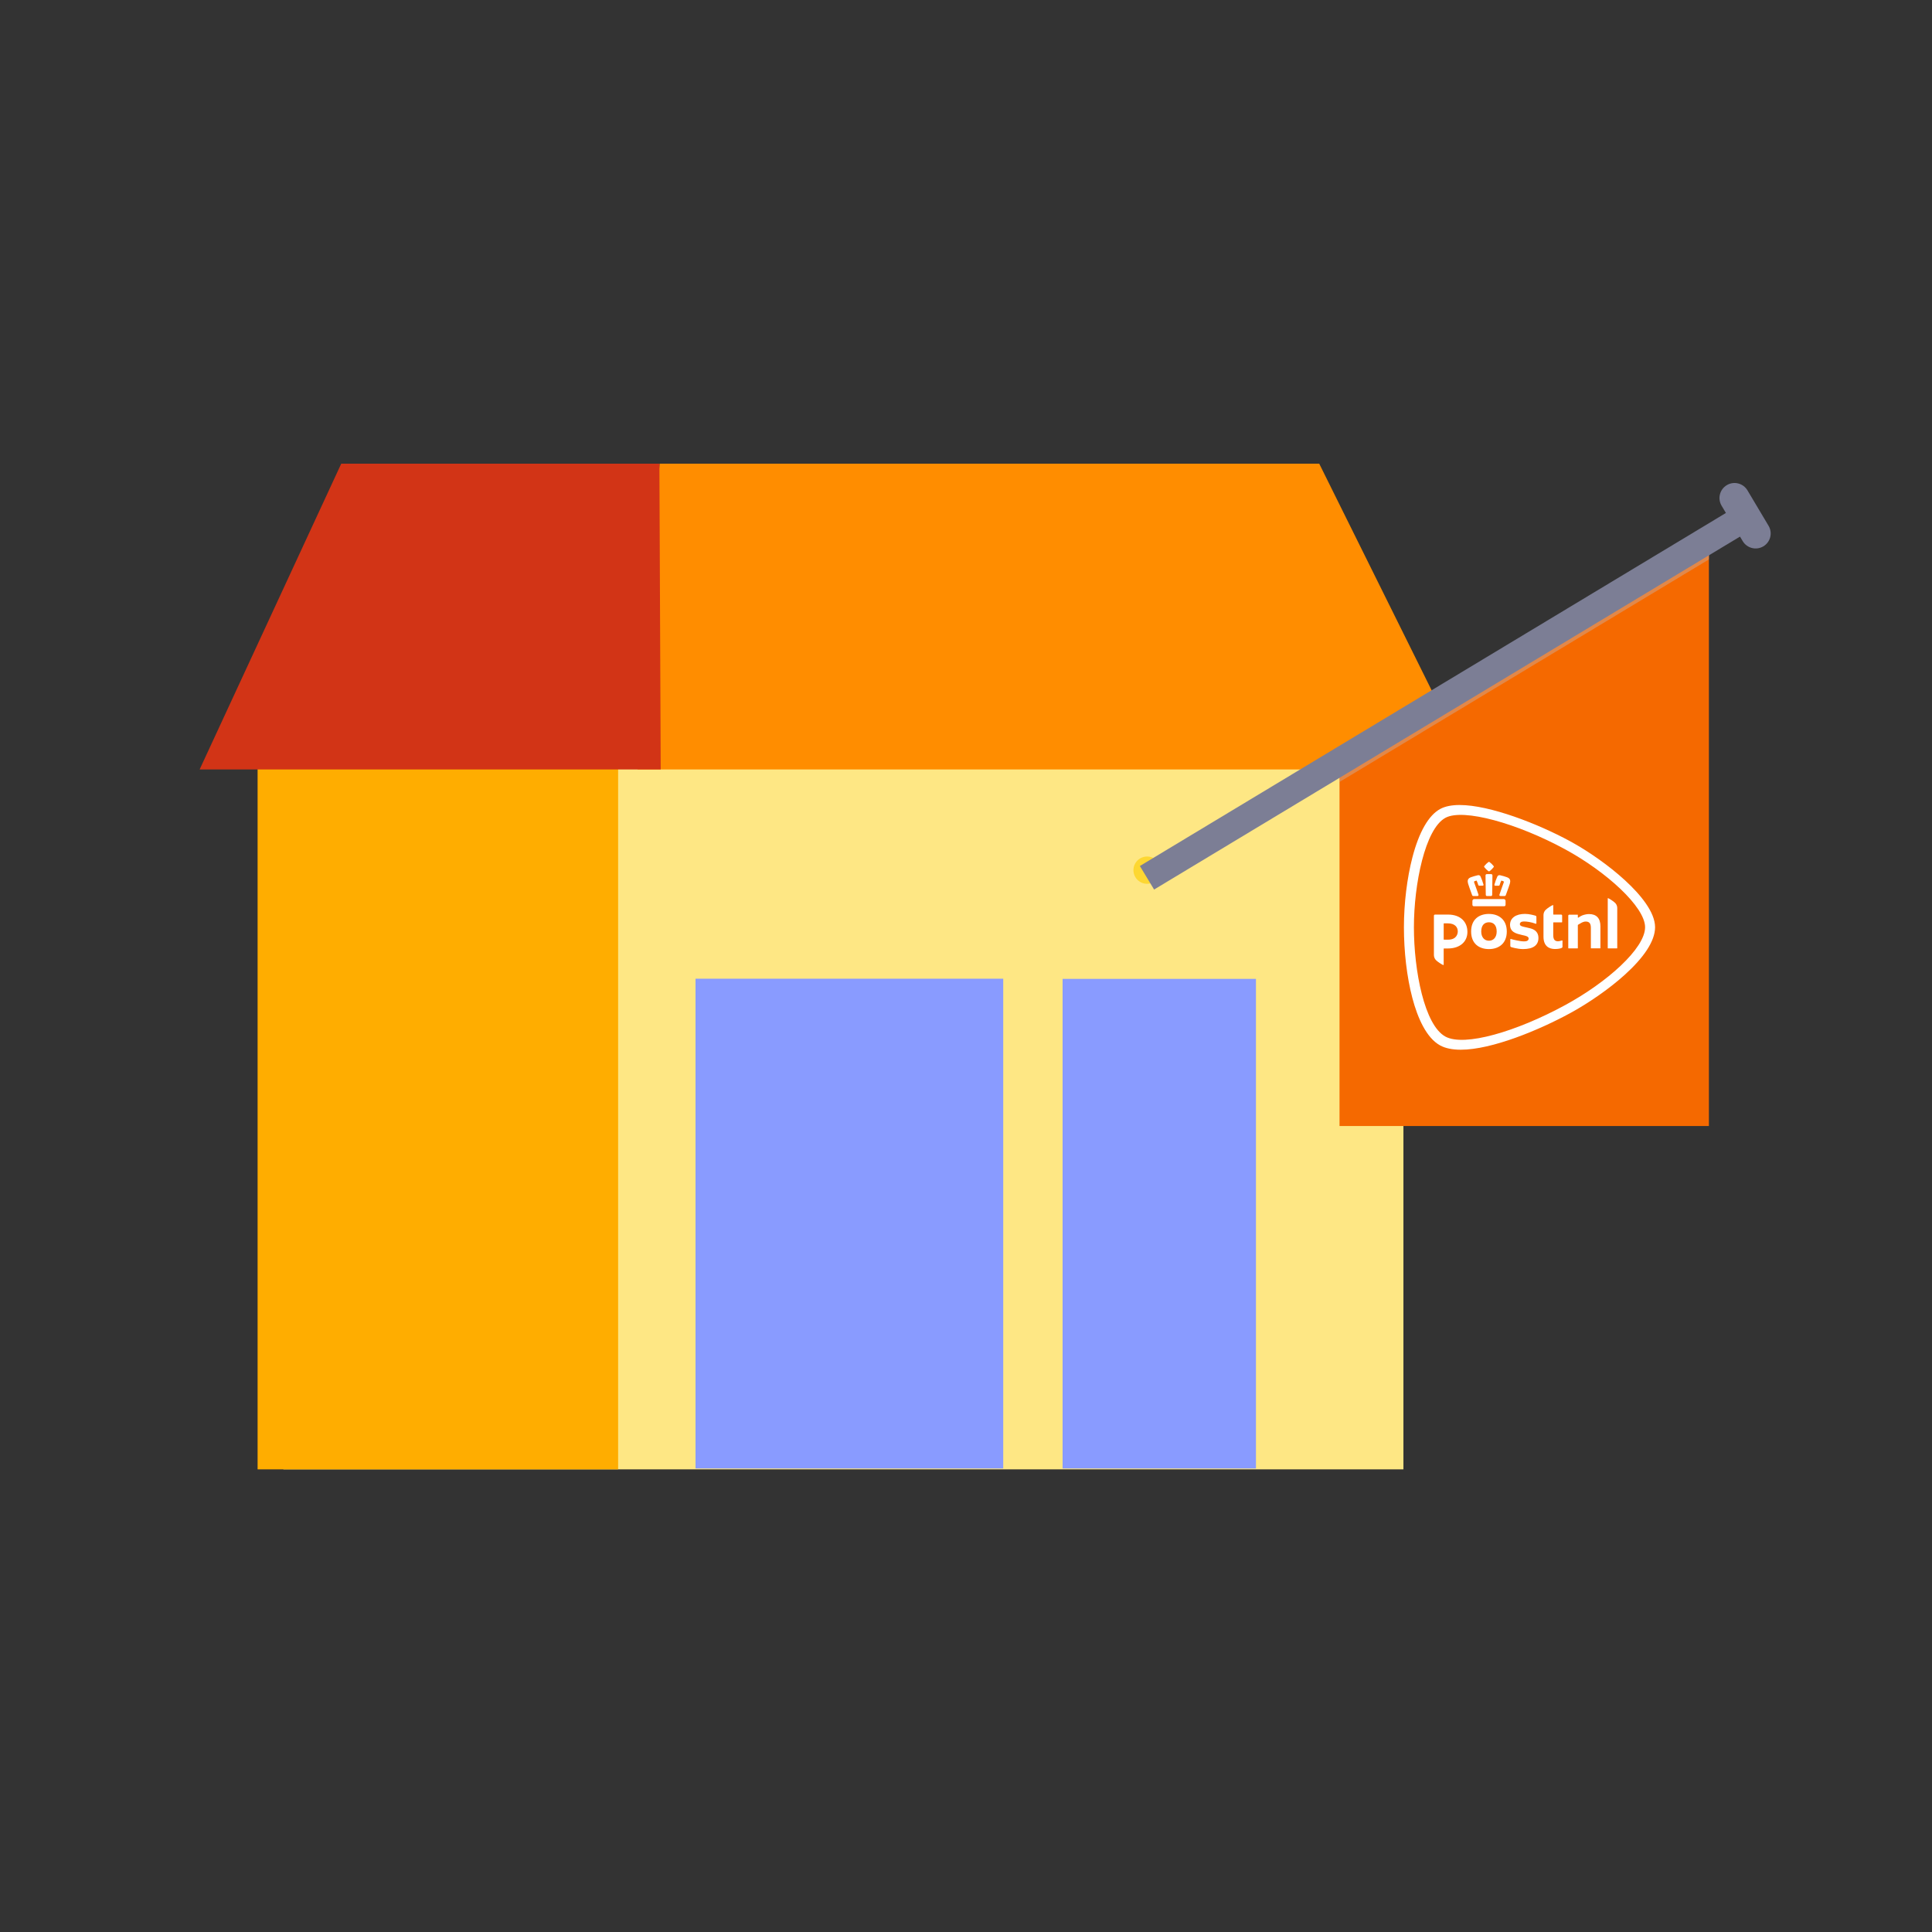
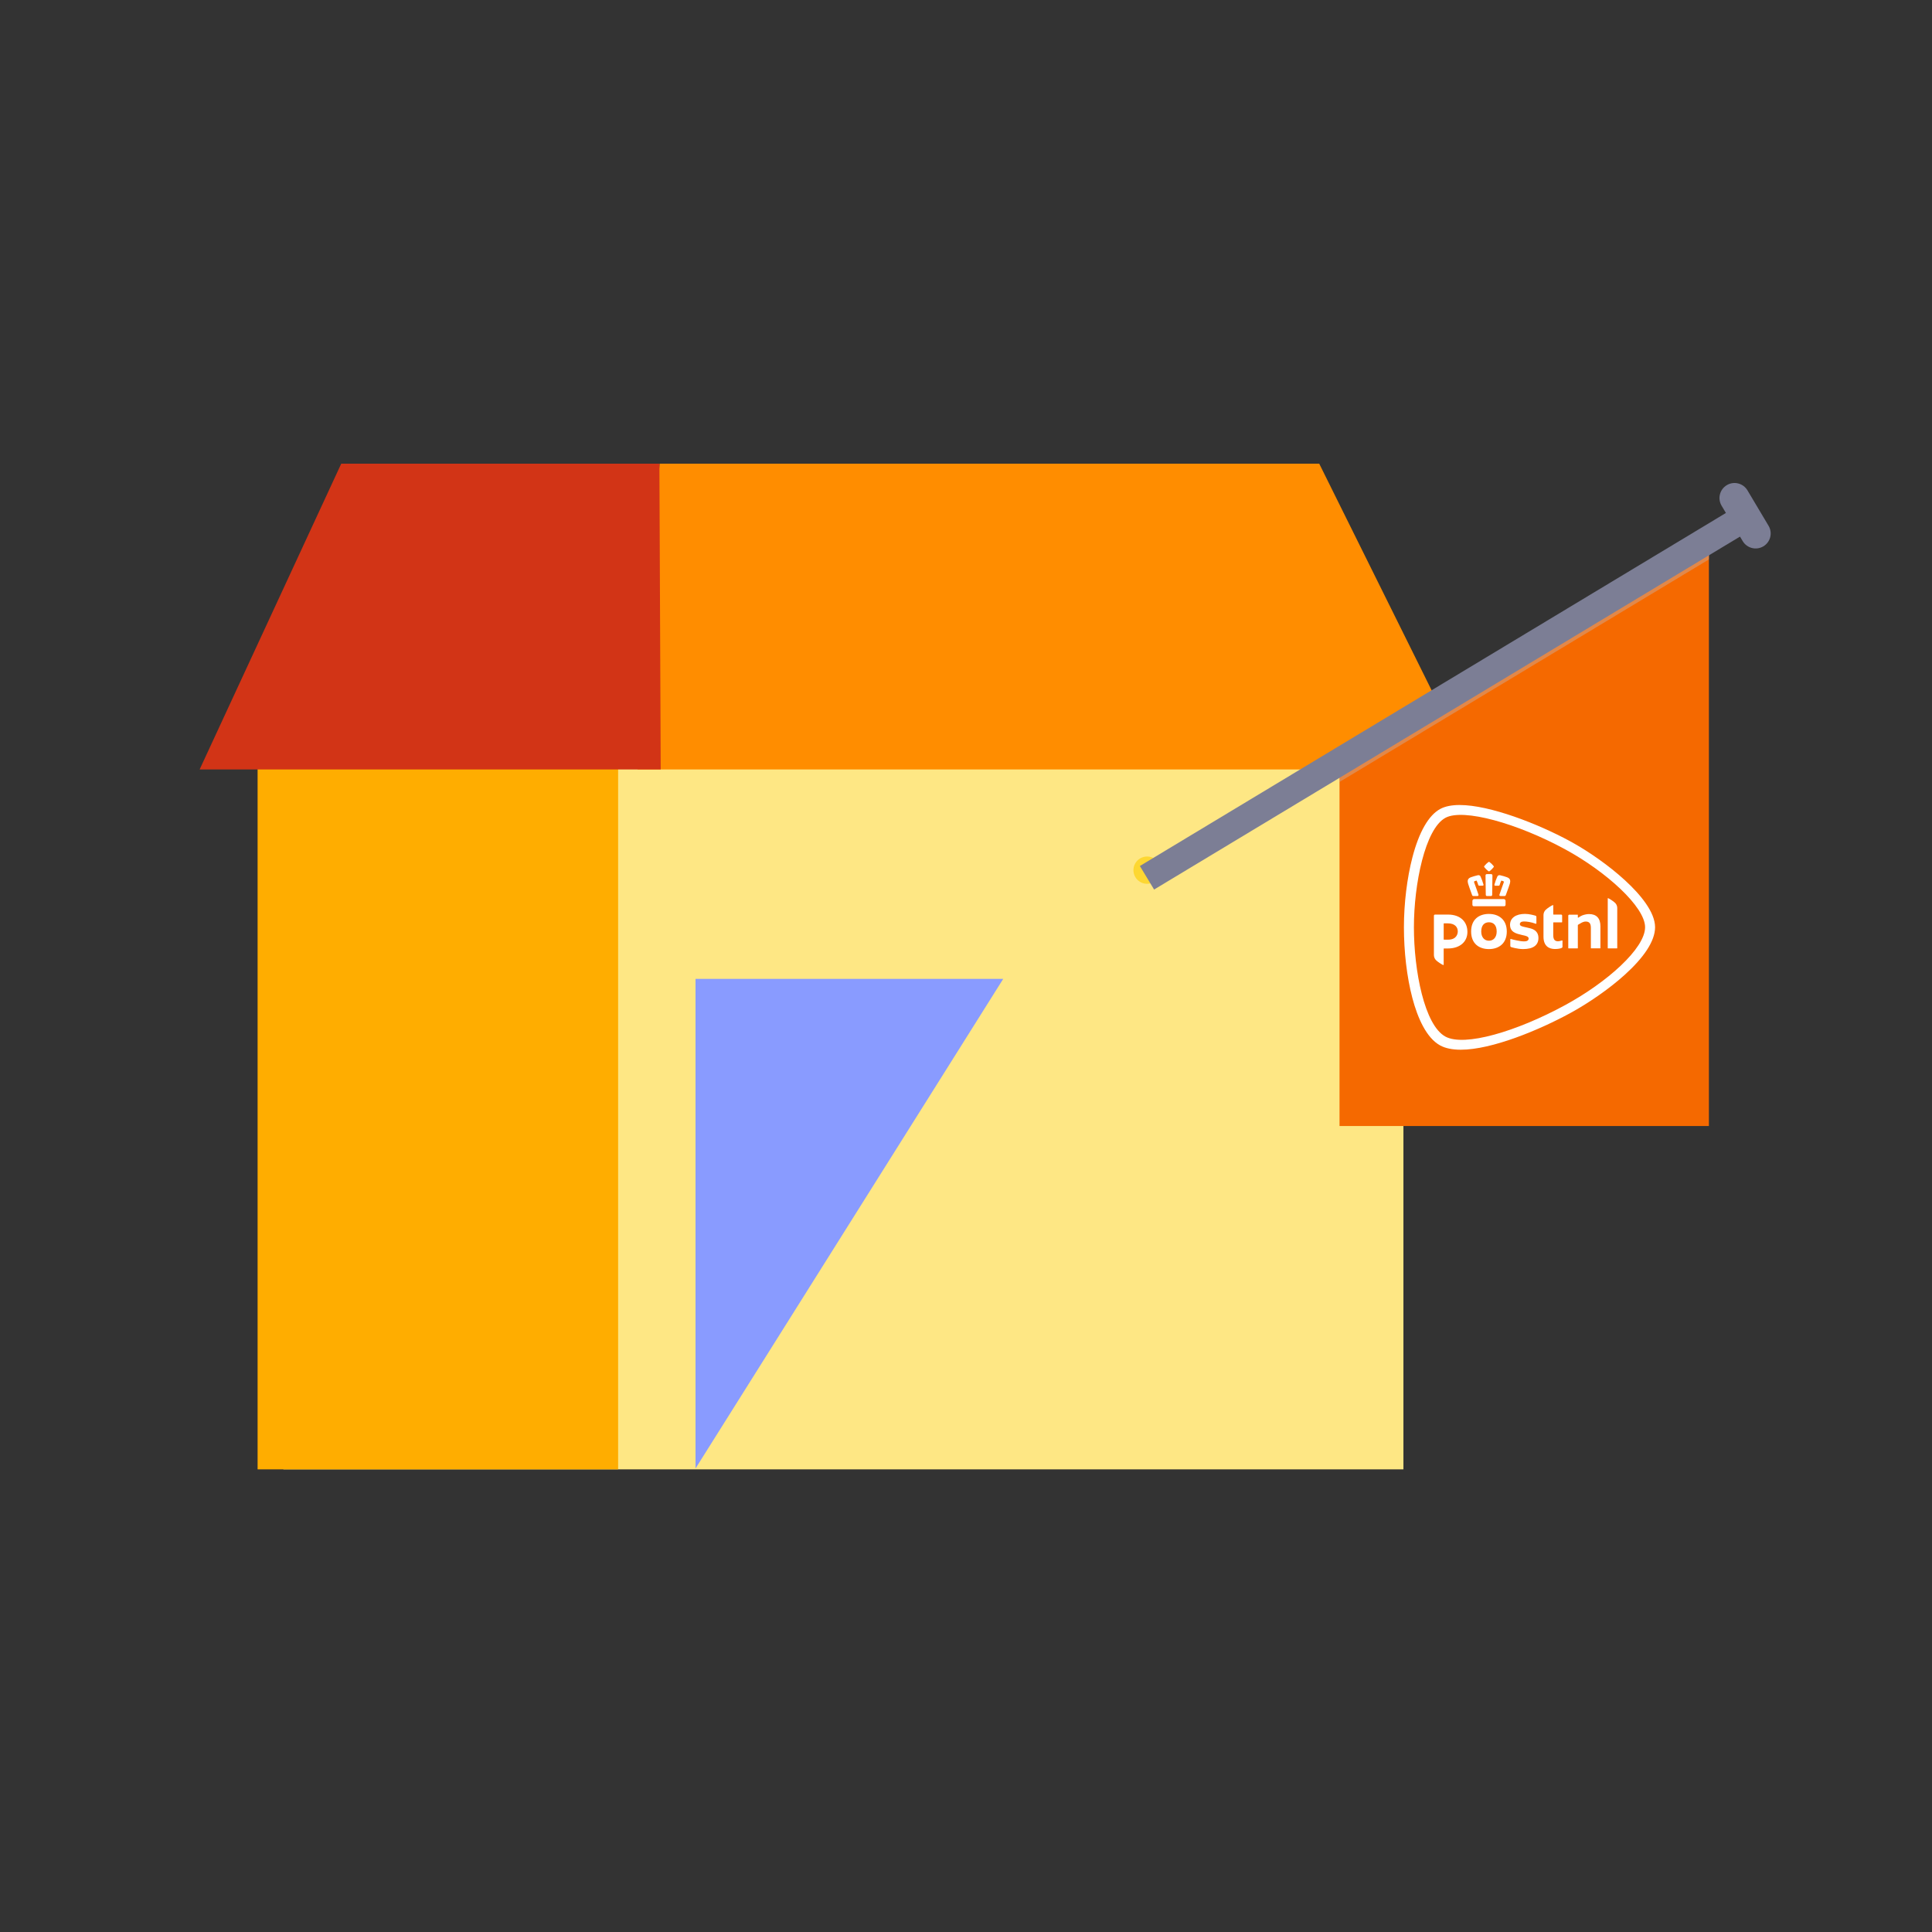
<svg xmlns="http://www.w3.org/2000/svg" width="300" height="300" viewBox="0 0 300 300" fill="none">
  <rect x="0" y="0" width="300" height="300" fill="#333333" stroke="none" />
  <path fill-rule="evenodd" clip-rule="evenodd" d="M44 228.161H217.923V113H44V228.161Z" fill="#FEE784" />
-   <path fill-rule="evenodd" clip-rule="evenodd" d="M165 228.025H195.024V152H165V228.025Z" fill="#899BFF" />
-   <path fill-rule="evenodd" clip-rule="evenodd" d="M108 228.025H155.78V152H108V228.025Z" fill="#899BFF" />
+   <path fill-rule="evenodd" clip-rule="evenodd" d="M165 228.025H195.024V152V228.025Z" fill="#899BFF" />
  <path fill-rule="evenodd" clip-rule="evenodd" d="M108 152H155.78L108 228.026V152Z" fill="#899BFF" />
  <path fill-rule="evenodd" clip-rule="evenodd" d="M204.85 72L228.398 119.478H99L102.417 72H204.85Z" fill="#FF8D00" />
  <path fill-rule="evenodd" clip-rule="evenodd" d="M265.357 174.847H208V117.729L265.357 85V174.847Z" fill="#F56900" />
  <path d="M231.206 141.913C229.673 141.913 228.436 142.753 228.436 144.644C228.436 146.534 229.673 147.374 231.206 147.374C232.74 147.374 233.974 146.491 233.974 144.646C233.974 142.801 232.735 141.916 231.206 141.916V141.913ZM231.206 146.075C230.52 146.075 230.006 145.561 230.006 144.644C230.006 143.647 230.52 143.21 231.206 143.21C231.893 143.21 232.404 143.645 232.404 144.644C232.404 145.561 231.891 146.075 231.206 146.075ZM241.184 141.963C241.184 141.991 241.206 142.013 241.235 142.013H242.401C242.495 142.013 242.569 142.088 242.569 142.176V143.17C242.569 143.198 242.548 143.222 242.519 143.222H241.237C241.208 143.222 241.187 143.245 241.187 143.274V145.202C241.187 145.942 241.47 146.162 241.945 146.162C242.169 146.162 242.517 146.028 242.569 146.028C242.598 146.028 242.622 146.051 242.622 146.077V147.028C242.622 147.099 242.579 147.149 242.536 147.173C242.325 147.286 241.967 147.362 241.444 147.362C240.527 147.362 239.672 146.908 239.672 145.45V142.096C239.672 141.797 239.79 141.516 239.977 141.315C240.224 141.045 241.024 140.541 241.127 140.541C241.172 140.541 241.189 140.553 241.189 140.596V141.961L241.184 141.963ZM222.659 142.183C222.659 142.091 222.736 142.015 222.832 142.015H224.85C226.833 142.015 227.86 143.189 227.86 144.707C227.86 146.226 226.711 147.279 224.817 147.279H224.226C224.198 147.279 224.174 147.303 224.174 147.331V149.794C224.174 149.834 224.157 149.848 224.111 149.848C224.008 149.848 223.209 149.344 222.961 149.075C222.774 148.874 222.657 148.59 222.657 148.294V142.185L222.659 142.183ZM226.363 144.632C226.363 143.986 225.938 143.38 224.819 143.38H224.226C224.198 143.38 224.176 143.404 224.176 143.43V145.86C224.176 145.888 224.2 145.912 224.226 145.912H224.85C226.183 145.912 226.363 144.998 226.363 144.632ZM238.887 145.656C238.887 146.766 238.078 147.374 236.501 147.374C235.599 147.374 234.646 147.061 234.639 147.059C234.567 147.033 234.521 146.969 234.521 146.896V145.862C234.521 145.829 234.55 145.8 234.586 145.8C234.591 145.8 234.605 145.803 234.608 145.803C234.944 145.909 236.036 146.177 236.617 146.177C236.96 146.177 237.14 146.127 237.255 146.013C237.334 145.935 237.37 145.852 237.37 145.751C237.37 145.412 236.941 145.318 236.523 145.228C236.47 145.216 236.494 145.223 236.353 145.19C235.441 144.977 234.478 144.757 234.478 143.598C234.478 143.084 234.696 142.656 235.105 142.36C235.513 142.065 236.101 141.909 236.806 141.909C237.44 141.909 238.194 142.114 238.446 142.193C238.525 142.219 238.571 142.287 238.571 142.356V143.387C238.568 143.435 238.518 143.456 238.482 143.444C237.759 143.177 237.097 143.084 236.624 143.084C236.247 143.084 236.002 143.245 236.002 143.496C236.002 143.785 236.36 143.863 236.811 143.962C236.866 143.974 237.114 144.028 237.178 144.043C237.548 144.123 237.93 144.206 238.244 144.407C238.676 144.686 238.887 145.093 238.887 145.649V145.656ZM247.063 147.26C247.044 147.26 247.029 147.246 247.029 147.227V144.09C247.029 143.392 246.789 143.096 246.225 143.096C246.023 143.096 245.781 143.17 245.539 143.304C245.299 143.442 245.111 143.555 245.044 143.595C245.025 143.607 245.006 143.638 245.006 143.664V147.227C245.006 147.244 244.991 147.26 244.972 147.26H243.554C243.534 147.26 243.52 147.246 243.52 147.227V142.181C243.52 142.098 243.59 142.032 243.674 142.032H244.975C244.994 142.032 245.008 142.046 245.008 142.065V142.46C245.008 142.484 245.027 142.502 245.054 142.502C245.063 142.502 245.075 142.498 245.08 142.495L245.123 142.465C245.282 142.344 245.524 142.209 245.69 142.145C246.045 142.01 246.429 141.935 246.741 141.935C247.9 141.935 248.513 142.59 248.513 143.832V147.225C248.513 147.244 248.498 147.258 248.479 147.258H247.063V147.26ZM249.682 147.26C249.665 147.26 249.65 147.246 249.65 147.227V139.5C249.65 139.472 249.655 139.465 249.693 139.465C249.782 139.465 250.572 139.954 250.829 140.234C251.018 140.439 251.126 140.721 251.126 141.002V147.227C251.126 147.244 251.112 147.26 251.095 147.26H249.682ZM231.206 133.829C231.18 133.829 231.154 133.836 231.125 133.855C230.887 134.033 230.676 134.239 230.494 134.468C230.441 134.527 230.441 134.596 230.496 134.667C230.669 134.887 230.868 135.083 231.084 135.254C231.125 135.284 231.166 135.301 231.206 135.301C231.247 135.301 231.288 135.284 231.329 135.254C231.547 135.086 231.744 134.889 231.917 134.669C231.972 134.598 231.972 134.53 231.917 134.466C231.739 134.239 231.528 134.033 231.295 133.86C231.259 133.839 231.233 133.829 231.206 133.829ZM231.206 135.724C231.091 135.724 230.971 135.727 230.846 135.734C230.803 135.734 230.762 135.75 230.731 135.781C230.686 135.826 230.671 135.895 230.671 135.942C230.676 136.183 230.69 137.461 230.702 138.272C230.707 138.665 230.712 138.949 230.712 138.958C230.712 139.015 230.755 139.138 230.887 139.138H231.53C231.624 139.138 231.691 139.072 231.706 138.966C231.706 138.963 231.706 138.961 231.706 138.958C231.706 138.939 231.72 137.854 231.744 135.98V135.942C231.744 135.906 231.734 135.831 231.684 135.781C231.653 135.75 231.612 135.734 231.566 135.734C231.444 135.729 231.324 135.724 231.211 135.724H231.206ZM232.834 135.897C232.687 135.897 232.565 135.977 232.503 136.117C232.318 136.524 232.183 136.893 232.054 137.352C232.039 137.406 232.044 137.451 232.071 137.484C232.087 137.506 232.123 137.534 232.193 137.534H232.695C232.81 137.534 232.851 137.475 232.865 137.425C232.947 137.151 233.007 136.99 233.11 136.763C233.11 136.763 233.119 136.746 233.151 136.746C233.163 136.746 233.175 136.746 233.187 136.751L233.441 136.834C233.47 136.843 233.489 136.869 233.499 136.888C233.518 136.926 233.52 136.978 233.506 137.016C233.504 137.023 232.99 138.436 232.839 138.906C232.815 138.98 232.819 139.036 232.851 139.077C232.879 139.115 232.927 139.133 232.995 139.133H233.614C233.717 139.133 233.782 139.093 233.813 139.013C233.835 138.951 233.868 138.864 233.907 138.76L233.921 138.719C234.108 138.206 234.389 137.43 234.449 137.21C234.55 136.836 234.579 136.427 234.022 136.224C233.844 136.16 233.676 136.103 233.523 136.058C233.326 135.999 233.139 135.956 232.973 135.916L232.951 135.911C232.911 135.902 232.872 135.897 232.836 135.897H232.834ZM229.577 135.897C229.541 135.897 229.502 135.902 229.466 135.909L229.44 135.916C229.274 135.954 229.087 135.999 228.89 136.058C228.739 136.103 228.571 136.16 228.391 136.224C227.834 136.427 227.863 136.836 227.964 137.21C228.021 137.423 228.285 138.152 228.506 138.76C228.544 138.864 228.576 138.951 228.597 139.013C228.626 139.093 228.693 139.133 228.797 139.133H229.416C229.5 139.133 229.538 139.103 229.56 139.074C229.591 139.034 229.593 138.975 229.572 138.904C229.421 138.44 228.907 137.028 228.902 137.014C228.888 136.976 228.89 136.924 228.909 136.886C228.919 136.867 228.936 136.841 228.967 136.829L229.224 136.746C229.224 136.746 229.245 136.742 229.257 136.742C229.284 136.742 229.296 136.753 229.298 136.758C229.404 136.99 229.464 137.151 229.543 137.421C229.557 137.47 229.601 137.529 229.713 137.529H230.215C230.27 137.529 230.311 137.513 230.338 137.48C230.362 137.447 230.369 137.404 230.352 137.347C230.22 136.884 230.085 136.515 229.903 136.11C229.874 136.044 229.781 135.89 229.572 135.89L229.577 135.897ZM233.489 139.604H228.929C228.768 139.604 228.633 139.737 228.633 139.893V140.458C228.633 140.636 228.71 140.721 228.869 140.721H233.549C233.708 140.721 233.784 140.636 233.784 140.458V139.893C233.784 139.737 233.65 139.604 233.489 139.604ZM255.449 143.976C255.445 140.82 249.429 135.355 243.021 131.873C235.628 127.856 227.215 125.487 224.442 126.992C221.284 128.71 219.553 137.286 219.551 143.976C219.551 150.721 221.183 159.189 224.442 160.961C227.397 162.565 235.443 160.196 243.021 156.08C249.53 152.543 255.445 147.286 255.449 143.976ZM226.663 125.002C231.329 125.002 238.803 127.91 243.774 130.609C246.619 132.154 249.845 134.409 252.341 136.704C254.737 138.904 256.998 141.644 257 143.976C256.998 146.174 255.185 148.753 252.271 151.384C249.799 153.617 246.585 155.813 243.772 157.343C238.971 159.953 231.653 163 226.828 163C225.518 163 224.44 162.778 223.629 162.335C221.492 161.174 220.124 158.048 219.315 154.985C218.446 151.698 218 147.745 218 143.976C218 140.29 218.482 136.328 219.325 133.105C220.35 129.183 221.838 126.592 223.631 125.617C224.385 125.208 225.405 125 226.663 125" fill="white" />
  <path fill-rule="evenodd" clip-rule="evenodd" d="M180.243 135.117C180.243 136.289 179.294 137.237 178.123 137.237C176.949 137.237 176 136.289 176 135.117C176 133.947 176.949 133 178.123 133C179.294 133 180.243 133.947 180.243 135.117" fill="#FDD732" />
  <path opacity="0.36" fill-rule="evenodd" clip-rule="evenodd" d="M265.357 86.871L265.428 85L208.071 117.73L208 121.423L265.357 86.871Z" fill="#BFC0CB" />
  <path fill-rule="evenodd" clip-rule="evenodd" d="M179.207 138.128L177 134.473L269.082 79L271.291 82.655L179.207 138.128Z" fill="#7C7E95" />
  <path fill-rule="evenodd" clip-rule="evenodd" d="M274.62 81.641C275.282 82.748 274.918 84.18 273.808 84.838C272.702 85.497 271.269 85.132 270.607 84.026L267.328 78.527C266.67 77.419 267.033 75.987 268.143 75.33C269.249 74.669 270.682 75.032 271.344 76.14L274.62 81.641Z" fill="#7C7E95" />
  <path fill-rule="evenodd" clip-rule="evenodd" d="M40 228.161H95.982V113H40V228.161Z" fill="#FFAD00" />
  <path fill-rule="evenodd" clip-rule="evenodd" d="M52.987 72L31 119.478H102.596L102.389 72H52.987Z" fill="#D23416" />
</svg>